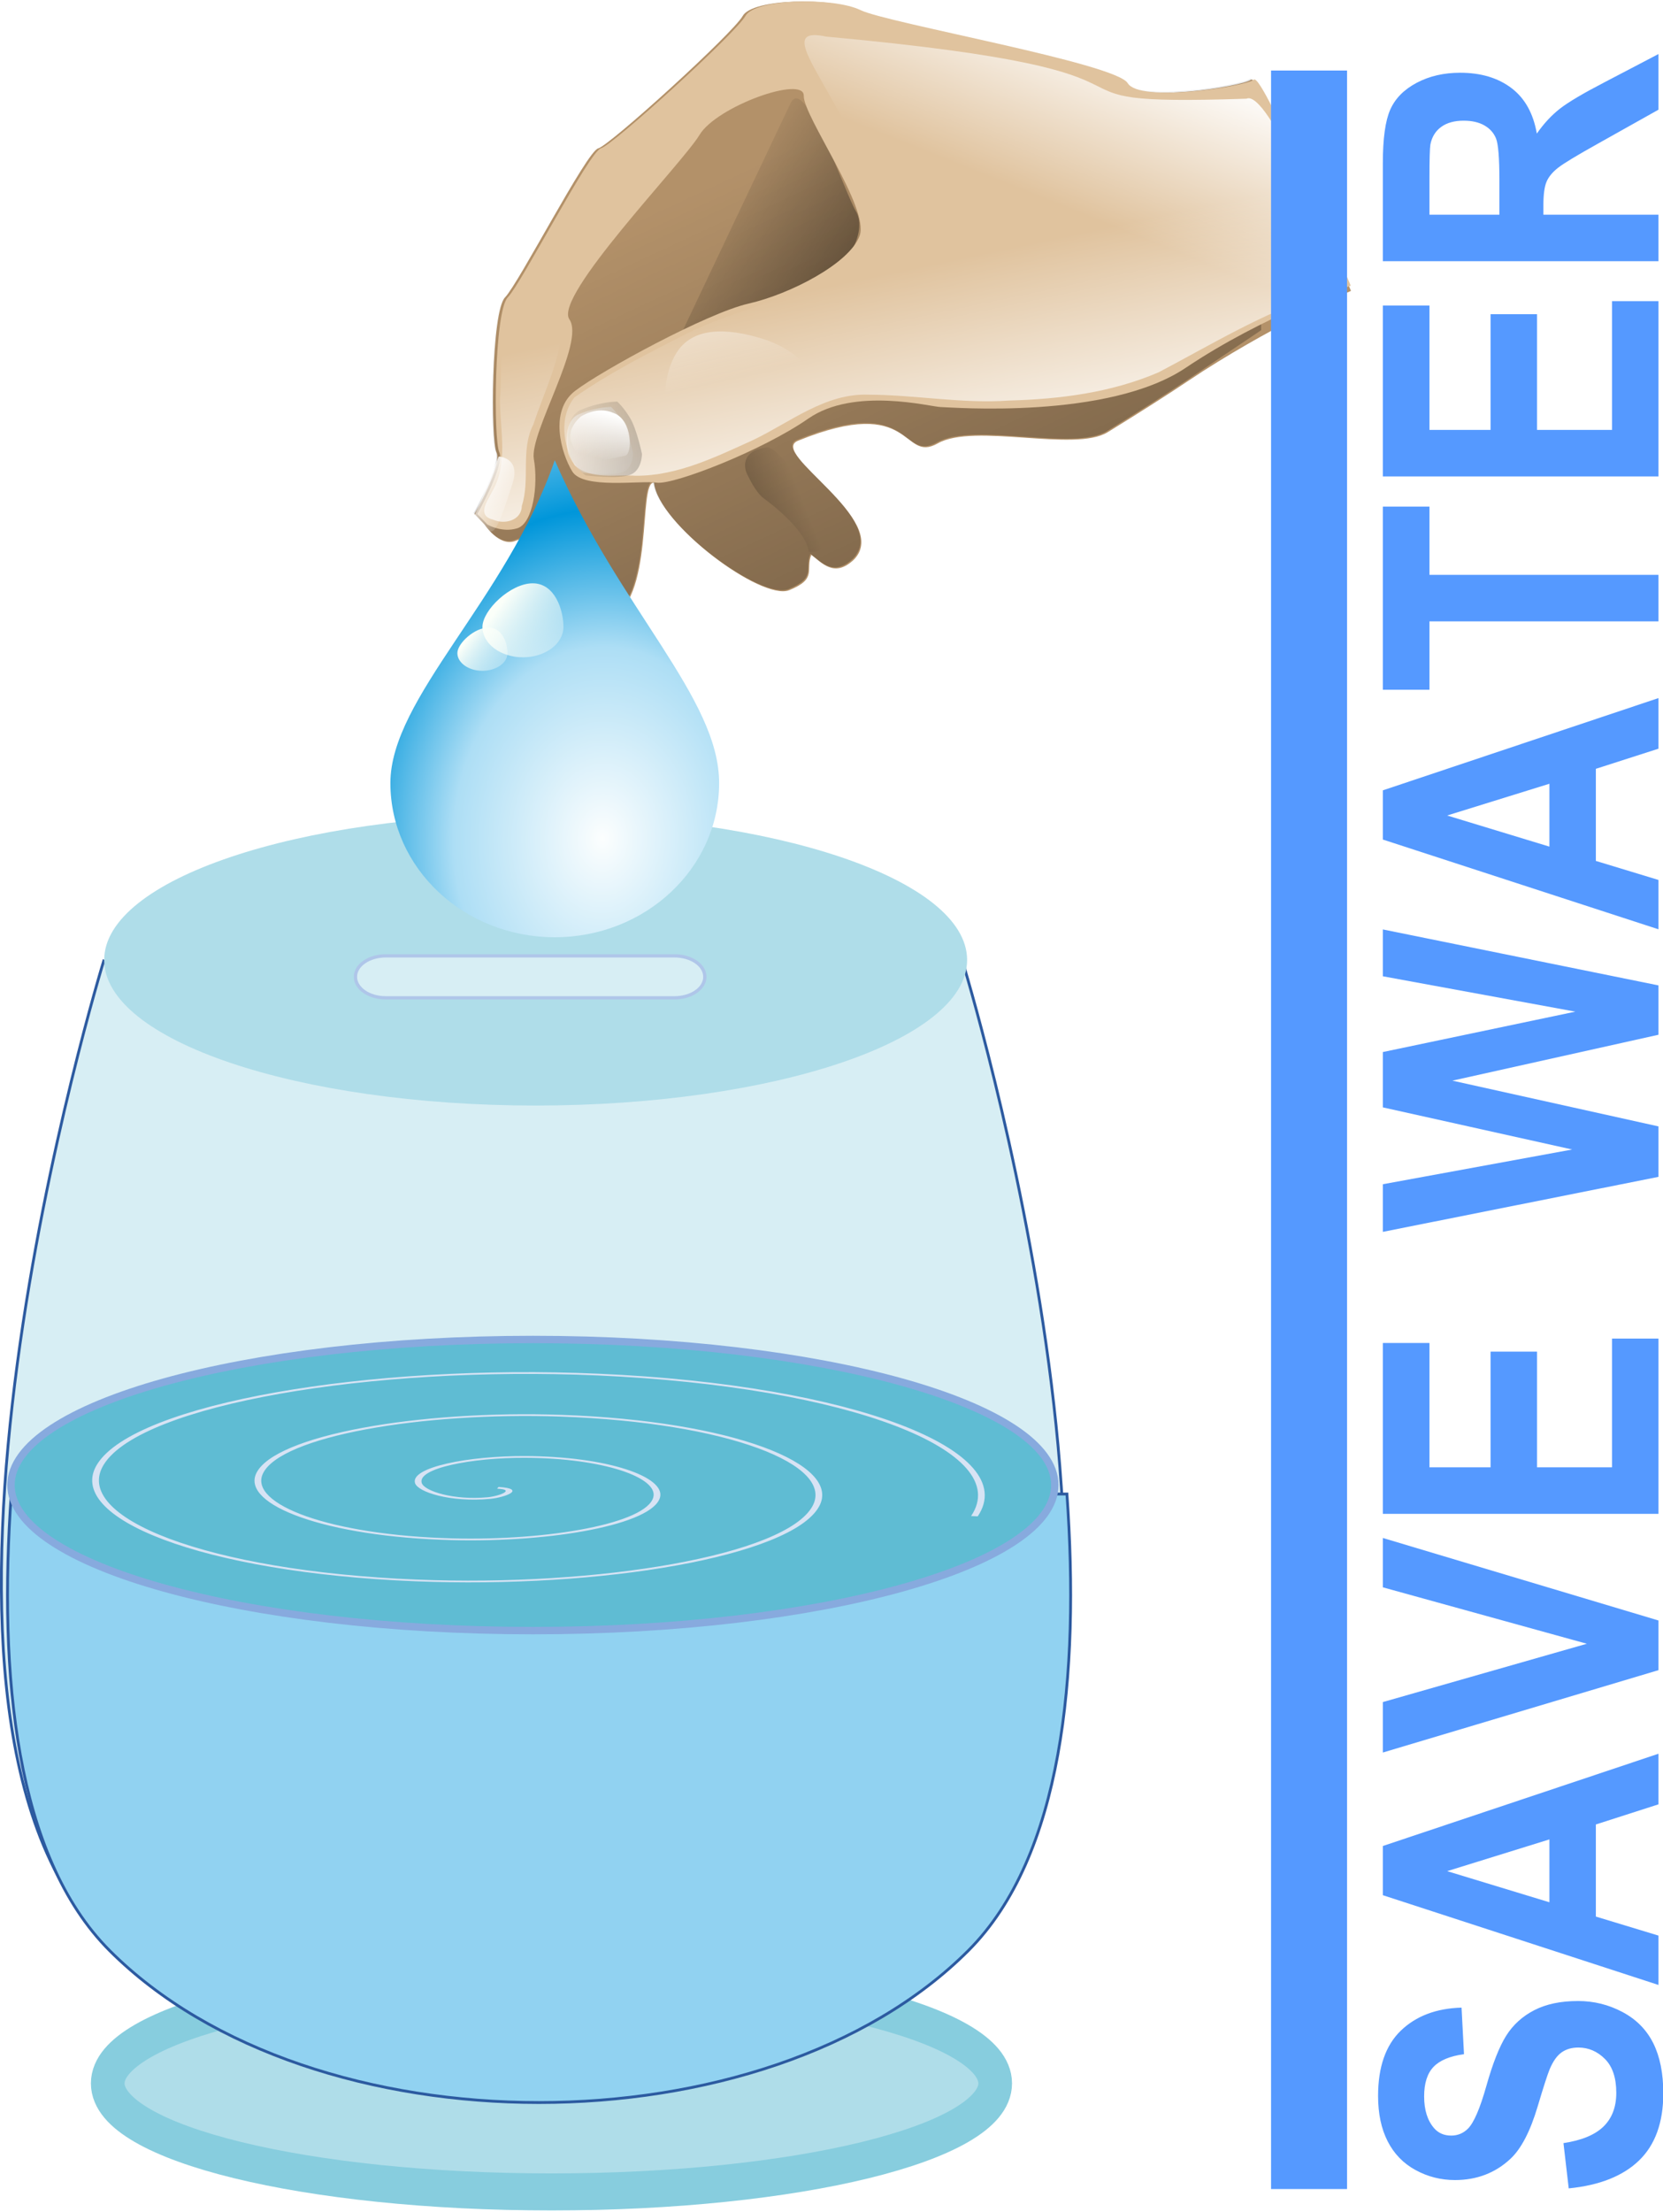
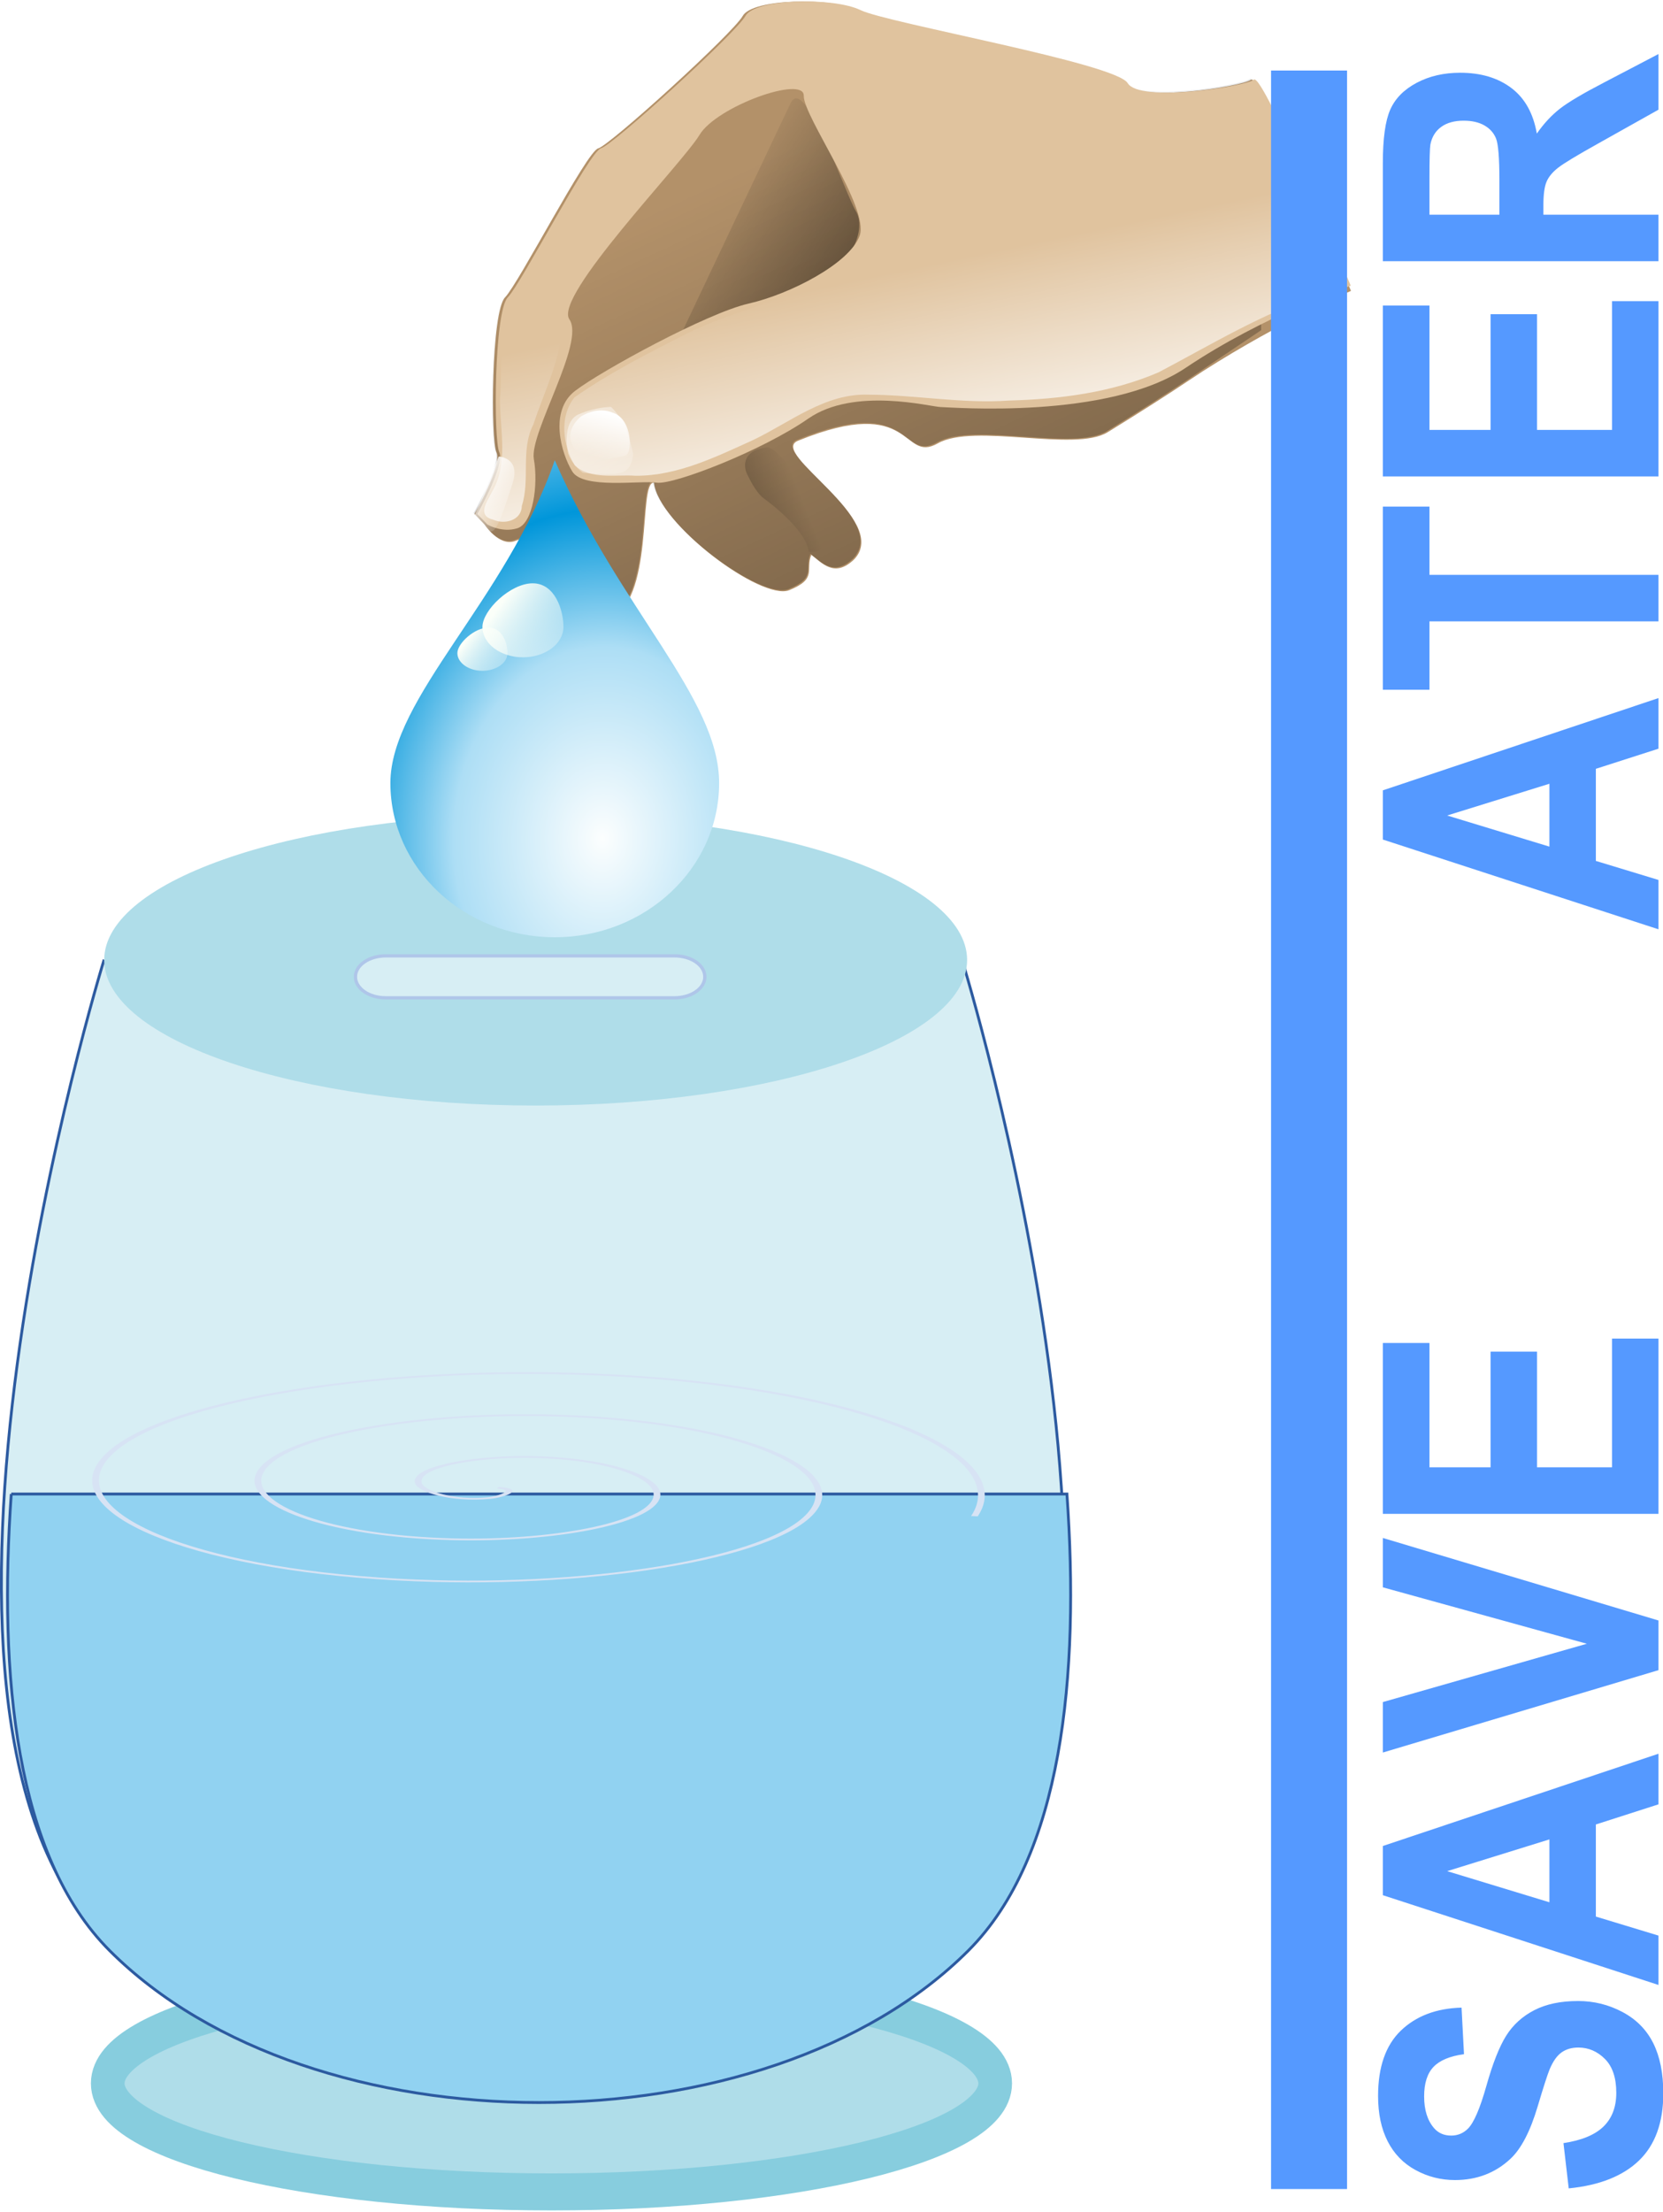
<svg xmlns="http://www.w3.org/2000/svg" xmlns:xlink="http://www.w3.org/1999/xlink" id="svg2" viewBox="0 0 172.73 229.56" version="1.1">
  <defs id="defs4">
    <linearGradient id="linearGradient5010" y2="211.43" xlink:href="#linearGradient856" gradientUnits="userSpaceOnUse" x2="138.95" gradientTransform="matrix(.552 0 0 .623 -90.9 122.09)" y1="162.98" x1="125.06" />
    <linearGradient id="linearGradient856">
      <stop id="stop857" offset="0" stop-color="#fff" />
      <stop id="stop858" offset="1" stop-color="#fff" stop-opacity="0" />
    </linearGradient>
    <linearGradient id="linearGradient8752">
      <stop id="stop8754" offset="0" stop-color="#fbfff9" />
      <stop id="stop8756" offset="1" stop-color="#fbfff9" stop-opacity="0" />
    </linearGradient>
    <linearGradient id="linearGradient5024" y2="263.41" xlink:href="#linearGradient8752" gradientUnits="userSpaceOnUse" x2="303.57" gradientTransform="translate(-395.54 217.07) scale(.171)" y1="240.79" x1="273.14" />
    <linearGradient id="linearGradient5002" y2="184.49" xlink:href="#linearGradient874" gradientUnits="userSpaceOnUse" x2="157.54" gradientTransform="matrix(.643 0 0 .535 -90.9 122.09)" y1="216.63" x1="182.08" />
    <linearGradient id="linearGradient5004" y2="215.59" xlink:href="#linearGradient874" gradientUnits="userSpaceOnUse" x2="156.79" gradientTransform="matrix(.75 0 0 .459 -90.9 122.09)" y1="396.39" x1="155.27" />
    <linearGradient id="linearGradient5006" y2="194.83" xlink:href="#linearGradient856" gradientUnits="userSpaceOnUse" x2="214.13" gradientTransform="matrix(.606 0 0 .568 -90.9 122.09)" y1="170.87" x1="241.64" />
    <linearGradient id="linearGradient5008" y2="273.7" xlink:href="#linearGradient856" gradientUnits="userSpaceOnUse" x2="137.48" gradientTransform="matrix(.811 0 0 .424 -90.9 122.09)" y1="328.8" x1="112.3" />
    <linearGradient id="linearGradient874">
      <stop id="stop875" offset="0" stop-color="#000" stop-opacity=".469" />
      <stop id="stop878" offset="1" stop-color="#000" stop-opacity="0" />
    </linearGradient>
    <linearGradient id="linearGradient5012" y2="148.6" xlink:href="#linearGradient874" gradientUnits="userSpaceOnUse" x2="254.19" gradientTransform="matrix(.375 0 0 .917 -90.9 122.09)" y1="143.66" x1="220.4" />
    <linearGradient id="linearGradient5014" y2="187.31" xlink:href="#linearGradient874" gradientUnits="userSpaceOnUse" x2="131.07" gradientTransform="matrix(.552 0 0 .623 -90.9 122.09)" y1="212.1" x1="169.75" />
    <linearGradient id="linearGradient5016" y2="211.96" xlink:href="#linearGradient856" gradientUnits="userSpaceOnUse" x2="126.32" gradientTransform="matrix(.598 0 0 .575 -90.9 122.09)" y1="205.14" x1="132.57" />
    <linearGradient id="linearGradient5018" y2="202.38" xlink:href="#linearGradient856" gradientUnits="userSpaceOnUse" x2="114.25" gradientTransform="matrix(.563 0 0 .611 -90.9 122.09)" y1="193.47" x1="109.27" />
    <linearGradient id="linearGradient5020" y2="238" xlink:href="#linearGradient856" gradientUnits="userSpaceOnUse" x2="140.77" gradientTransform="matrix(.678 0 0 .507 -90.9 122.09)" y1="208.94" x1="148.85" />
    <linearGradient id="linearGradient5026" y2="263.41" xlink:href="#linearGradient8752" gradientUnits="userSpaceOnUse" x2="303.57" gradientTransform="matrix(.277 0 0 .293 -420.78 183.61)" y1="240.79" x1="273.14" />
    <radialGradient id="radialGradient5022" spreadMethod="reflect" gradientUnits="userSpaceOnUse" cy="399.46" cx="497.16" gradientTransform="matrix(.332 .007 -.009 .427 -496.73 105.51)" r="80">
      <stop id="stop9149" offset="0" stop-color="#fcfefe" />
      <stop id="stop9155" offset=".582" stop-color="#addef5" />
      <stop id="stop9151" offset="1" stop-color="#0096da" />
    </radialGradient>
    <filter id="filter4348" height="1.201" width="1.183" color-interpolation-filters="sRGB" y="-.101" x="-.091">
      <feGaussianBlur id="feGaussianBlur4350" stdDeviation="5.012" />
    </filter>
  </defs>
  <g id="layer1" transform="translate(429.71 -97.84)">
    <g id="g4962">
      <g id="g4912">
        <path id="rect2985" d="M-418.94 197.59c43.499 18.644 64.341 6.607 89.191 0 0 0 23.912 77.538 0 101.45-21.023 21.023-68.169 21.023-89.191 0-23.912-23.912 0-101.45 0-101.45z" fill-rule="evenodd" stroke="#2c5aa0" stroke-width=".292" fill="#d7eef4" />
        <path id="path3090" d="M-329.26 197.48c0 8.345-20.064 15.109-44.814 15.109s-44.814-6.765-44.814-15.109c0-8.345 20.064-15.109 44.814-15.109s44.814 6.765 44.814 15.109z" fill-rule="evenodd" fill="#afdde9" />
        <path id="rect3760" d="M-389.63 197.05h29.967c1.752 0 3.162.972 3.162 2.18s-1.41 2.18-3.162 2.18h-29.967c-1.752 0-3.162-.972-3.162-2.18s1.41-2.18 3.162-2.18z" fill-rule="evenodd" stroke="#afc6e9" stroke-width=".342" fill="#d7eef4" />
        <g id="g4579" transform="translate(-70.927 -78.328)">
          <g id="g4468" transform="rotate(-25.327 -141.316 850.86) scale(.891)" fill-rule="evenodd">
            <path id="path844" d="M-30.364 245.5l-.539-1.617s5.39-3.772 5.39-5.389 6.466-15.09 8.622-15.898c2.156-.808 15.898-11.317 17.245-11.048 1.347.27 19.94-5.39 21.826-6.737 1.886-1.347 10.239 2.426 12.395 5.12 2.156 2.695 24.251 18.323 24.521 21.018.27 2.695 12.126 6.198 13.473 5.928 1.347-.27 0 27.215 0 27.215s-10.778-.27-21.557 1.348c-2.695.404-6.635.909-11.124 1.402-4.488.492-13.566-7.65-18.45-7.297-4.884.354.084-6.425-14.576-7.246-3.87-.293 5.953 13.04-.042 15.296-2.998.994-3.537-1.23-4.27-2.623-1.406 1.301-.513 2.825-4.083 2.623-3.436-.202-10.51-13.473-8.892-18.054-1.617-1.078-5.794 12.665-11.721 12.126-4.581-.808.134-12.665-5.929-12.934-1.886-.27-2.29-3.233-2.29-3.233z" stroke-width=".425" fill="#b39169" />
            <path id="path874" d="M22.881 216.38c2.978-2.436 1.244 12.19 1.493 14.628.248 2.438-3.284 5.672-8.06 5.672s-16.42-1.493-16.42-1.493l22.987-18.81z" stroke-width="1pt" fill="url(#linearGradient5002)" />
            <path id="path886" d="M-30.407 245.35l-.539-1.617s5.39-3.772 5.39-5.389 6.466-15.09 8.622-15.898c2.156-.808 15.898-11.317 17.245-11.048 1.347.27 19.94-5.39 21.826-6.737 1.886-1.347 10.239 2.426 12.395 5.12 2.156 2.695 24.251 18.323 24.521 21.018.27 2.695 12.126 6.198 13.473 5.928 1.347-.27-11.374 27.021-11.374 27.021s.595-.075-10.183 1.542c-2.695.404-6.635.91-11.124 1.402-4.488.493-13.566-7.65-18.45-7.296-4.884.353.084-6.425-14.576-7.246-3.87-.294 5.953 13.039-.042 15.296-2.998.993-3.537-1.23-4.27-2.623-1.406 1.3-.513 2.825-4.083 2.623-3.436-.202-10.51-13.473-8.892-18.054-1.617-1.078-5.794 12.665-11.721 12.126-4.581-.809.134-12.665-5.929-12.934-1.886-.27-2.29-3.234-2.29-3.234z" stroke-width=".425" fill="url(#linearGradient5004)" />
            <path id="path843" d="M-30.065 245.63l-.539-1.617s5.39-3.772 5.39-5.389 6.466-15.09 8.622-15.898c2.156-.808 15.898-11.317 17.245-11.048 1.347.27 19.94-5.39 21.826-6.737 1.886-1.347 10.239 2.426 12.395 5.12 2.156 2.695 24.251 18.323 24.521 21.018.27 2.695 12.126 6.198 13.473 5.928 1.347-.27-.069 26.528-.069 26.528s-10.71-1.199-21.488.418c-10.778 1.617-26.676-7.545-27.754-8.084-1.078-.539-8.084-6.467-14.55-5.389-6.468 1.078-17.516.27-19.133-.808-1.617-1.078-8.084-2.964-8.353-5.39-.27-2.424.539-7.544 4.311-8.353 3.773-.808 17.784-1.616 22.635-.538 4.85 1.077 12.665.808 15.09-1.617 2.425-2.425 0-15.36 1.078-17.515 1.078-2.156-9.7-3.234-12.934-1.078s-23.443 9.7-22.904 12.934c.54 3.233-9.898 9.97-10.706 12.934-.808 2.964-3.305 6.736-5.192 6.467-1.886-.27-2.964-1.886-2.964-1.886z" stroke-width=".425" fill="#e0c39e" />
-             <path id="path855" d="M29.93 211.14c-7.762-5.97 4.414 18.399-9.369 29.489-7.812 5.716 47.336 21.264 50.004 19.168 2.668-2.096 3.24-21.15.572-21.15-26.289-11.401-.886-3.694-41.207-27.507z" stroke-width=".425" fill="url(#linearGradient5006)" />
            <path id="path1159" d="M20.229 210.28c-6.64.469-13.244 1.351-19.869 1.998-6.05 3.356-11.649 7.468-17.303 11.438-2.507 2.641-3.773 6.21-5.556 9.348-1.543 3.247-2.288 7.197-5.432 9.338-1.064.819-2.828 1.751-1.273 3.02.955 1.105 2.945 1.485 3.704-.05 2.216-2.361 2.616-5.953 5.258-7.982 2.754-2.877 6.001-5.413 7.969-8.867.35-3.242 3.856-4.236 6.215-5.736 6.09-3.47 12.615-6.174 18.955-9.17 3.673-.311 7.47-.786 10.994.611 1.94 1.14.778 3.668 1.016 5.493.062 4.426.618 8.952-.462 13.288-1.191 2.162-3.685 2.687-5.917 3.064-5.99 1.018-12.009-.728-18.029-.61-5.024.139-10.11.278-15.06 1.12-2.579 1.274-3.6 4.447-3.354 7.167.988 2.368 3.845 2.98 5.908 4.142 4.398 2.104 9.417 2.011 14.185 2.093 4.805-.025 9.932-1.35 14.422.996 4.896 2.339 9.37 5.624 14.474 7.606 5.42 2.391 11.172 4.27 17.136 4.487 6.936-.282 13.912-1.044 20.844-.147 1.29-.02 3.566 1.091 2.949-1.124.376-7.896.411-15.795.3-23.698-.995-1.389-2.991-.771-4.342-1.668-3.825-1.276-8.117-2.553-10.365-6.197-3.261-4.153-7.869-6.947-11.821-10.392-3.986-3.13-7.839-6.55-11.907-9.499-4.487-1.107-9.098-.274-13.64-.068z" stroke-width=".425" fill="url(#linearGradient5008)" />
            <path id="path877" d="M-18.025 242.18s.84-3.723 3.123-3.603c2.282.12 3.723.84 3.723.84s.36.841.48 2.162c.12 1.322-.48 3.844-.48 3.844s-.72 1.561-2.042 1.441-4.203-1.922-4.203-1.922-.721-1.2-.6-2.762z" stroke-width=".425" fill="url(#linearGradient5010)" />
            <path id="path849" d="M2.424 264.52c5.076 3.162 2.598-12.541.803-13.077-3.15-1.026-3.427 1.35-3.414 1.761.014.41-.034 2.419.561 3.49.595 1.072 2.856 5.54 2.05 7.826z" stroke-width=".425" fill="url(#linearGradient5012)" />
-             <path id="path852" d="M-17.939 242.26s.943-4.177 3.503-4.042c2.56.135 4.177.943 4.177.943s.404.943.539 2.425-.54 4.312-.54 4.312-.808 1.751-2.29 1.616c-1.482-.134-4.715-2.155-4.715-2.155s-.809-1.348-.674-3.1z" stroke-width=".425" fill="url(#linearGradient5014)" />
            <path id="path853" d="M-17.131 244.04l4.985 1.213c.905.22 2.58-3.391.961-5.044-1.408-1.653-3.656-1.289-3.656-1.289s-2.29.54-2.29 2.425v2.695z" stroke-width=".425" fill="url(#linearGradient5016)" />
            <path id="path854" d="M-25.484 239.03s2.29 1.213.135 3.503-3.907 4.177-4.581 4.042c-.674-.135-2.021-1.886-1.213-2.425.809-.54 5.659-5.12 5.659-5.12z" stroke-width=".425" fill="url(#linearGradient5018)" />
-             <path id="path888" d="M8.633 240.22c-2.85-2.744-6.78-5.387-10.157-3.276-3.378 2.11-5.7 7.81-2.956 10.344 2.745 2.533 11.043 1.494 13.998.228 2.956-1.478 1.753-4.551-.885-7.296z" stroke-width="1pt" fill="url(#linearGradient5020)" />
          </g>
          <g id="g4568" transform="translate(39.07 -16.346)">
            <path id="path9069" d="M-323.16 273.79c0 8.835-7.648 16.005-17.072 16.005s-17.072-7.17-17.072-16.005c0-8.835 12.084-19.077 17.072-33.504 6.76 15.469 17.072 24.67 17.072 33.504z" fill="url(#radialGradient5022)" />
            <path id="path9084" d="M-345.14 260.3c0 1.016-1.166 1.84-2.603 1.84-1.437 0-2.603-.824-2.603-1.84s1.795-2.648 3.231-2.648 1.975 1.632 1.975 2.648z" fill="url(#linearGradient5024)" />
            <path id="path9082" d="M-339.33 257.59c0 1.738-1.885 3.149-4.207 3.149s-4.207-1.41-4.207-3.149c0-1.738 2.9-4.531 5.223-4.531s3.191 2.793 3.191 4.531z" fill="url(#linearGradient5026)" />
          </g>
        </g>
        <path id="path4352" d="M-453.41 459.76c0 8.092-29.52 14.652-65.935 14.652s-65.935-6.56-65.935-14.652c0-8.092 29.52-14.652 65.935-14.652s65.935 6.56 65.935 14.652z" transform="matrix(.699 0 0 .769 -9.409 -39.473)" stroke="#87cdde" stroke-linecap="round" stroke-width="5" fill="#afdde9" />
        <path id="path4331" d="M-428.54 252.91c-1.326 18.782.421 37.596 10.219 47.394 21.023 21.023 68.163 21.023 89.186 0 9.798-9.798 11.57-28.612 10.244-47.394h-109.65z" fill-rule="evenodd" stroke="#2c5aa0" stroke-width=".292" fill="#91d2f1" />
-         <path id="path4329" d="M-320.15 251.98c0 8.345-24.27 15.109-54.209 15.109s-54.209-6.765-54.209-15.109c0-8.345 24.27-15.109 54.209-15.109s54.209 6.765 54.209 15.109z" fill-rule="evenodd" stroke="#87aade" stroke-width=".769" fill="#5fbcd3" />
        <path id="path4338" d="M-800.99 316.49c3.55.816.651 5.19-1.357 5.902-5.442 1.93-10.042-3.708-10.447-8.615-.723-8.778 7.694-15.13 15.873-14.991 12.004.202 20.315 11.715 19.536 23.132-1.038 15.217-15.746 25.54-30.39 24.08-18.428-1.836-30.785-19.781-28.626-37.647 2.615-21.64 23.82-36.041 44.907-33.171 24.85 3.382 41.304 27.859 37.716 52.165-4.142 28.063-31.899 46.57-59.423 42.26-31.275-4.897-51.842-35.938-46.806-66.681 5.65-34.488 39.981-57.115 73.94-51.351 37.701 6.4 62.391 44.022 55.896 81.198" transform="matrix(.699 0 0 .181 181.89 194.98)" filter="url(#filter4348)" stroke="#d7e3f4" stroke-width="1" fill="none" />
        <g id="text4679" transform="matrix(0 -.914 1.094 0 0 0)" fill="#59f">
          <path id="path4944" d="M-355.56-243.85l5.141-.5c.31 1.726.937 2.993 1.883 3.802.946.81 2.223 1.214 3.83 1.214 1.7 0 2.983-.36 3.846-1.08.863-.72 1.294-1.562 1.294-2.526 0-.619-.181-1.145-.544-1.58-.363-.434-.997-.812-1.901-1.133-.62-.214-2.03-.595-4.23-1.142-2.833-.703-4.82-1.565-5.963-2.589-1.607-1.44-2.41-3.195-2.41-5.266 0-1.332.378-2.579 1.134-3.74.755-1.16 1.844-2.043 3.266-2.65 1.422-.607 3.139-.91 5.15-.91 3.285 0 5.757.72 7.417 2.16 1.66 1.44 2.532 3.361 2.615 5.765l-5.284.232c-.226-1.345-.71-2.311-1.454-2.9-.744-.59-1.86-.884-3.347-.884-1.536 0-2.738.315-3.606.946-.56.405-.84.946-.84 1.624 0 .62.263 1.149.786 1.589.667.56 2.285 1.143 4.856 1.75 2.57.606 4.471 1.234 5.703 1.883 1.232.648 2.196 1.535 2.892 2.66.696 1.124 1.044 2.513 1.044 4.167 0 1.5-.417 2.904-1.25 4.213-.833 1.31-2.01 2.282-3.534 2.919-1.523.636-3.421.955-5.694.955-3.308 0-5.85-.765-7.622-2.294s-2.833-3.758-3.178-6.685z" />
          <path id="path4946" d="M-306.2-235.33h-5.748l-2.285-5.944h-10.46l-2.16 5.944h-5.605l10.193-26.169h5.587zm-9.729-10.353l-3.605-9.71-3.535 9.71z" />
          <path id="path4948" d="M-296.71-235.33l-9.354-26.169h5.73l6.623 19.368 6.408-19.368h5.605l-9.371 26.169z" />
          <path id="path4950" d="M-278.96-235.33v-26.169h19.404v4.427h-14.12v5.801h13.138v4.41h-13.138v7.122h14.62v4.409z" />
-           <path id="path4952" d="M-240.69-235.33l-6.248-26.169h5.409l3.945 17.976 4.784-17.976h6.283l4.588 18.279 4.016-18.279h5.32l-6.355 26.169h-5.605l-5.212-19.564-5.195 19.564z" />
          <path id="path4954" d="M-186.32-235.33h-5.748l-2.285-5.944h-10.46l-2.16 5.944h-5.605l10.193-26.169h5.587zm-9.729-10.353l-3.605-9.71-3.535 9.71z" />
          <path id="path4956" d="M-177.61-235.33v-21.742h-7.765v-4.427h20.796v4.427h-7.747v21.742z" />
          <path id="path4958" d="M-161.15-235.33v-26.169h19.404v4.427h-14.12v5.801h13.138v4.41h-13.138v7.122h14.62v4.409z" />
          <path id="path4960" d="M-136.71-235.33v-26.169h11.121c2.797 0 4.829.235 6.096.705 1.267.47 2.282 1.306 3.043 2.508.762 1.202 1.143 2.577 1.143 4.124 0 1.963-.577 3.585-1.732 4.864-1.154 1.28-2.88 2.085-5.176 2.419 1.142.666 2.085 1.398 2.829 2.195.744.798 1.746 2.214 3.008 4.249l3.195 5.105h-6.32l-3.82-5.694c-1.356-2.035-2.284-3.318-2.784-3.847-.5-.53-1.03-.893-1.589-1.089-.559-.196-1.445-.295-2.66-.295h-1.07v10.925zm5.284-15.102h3.91c2.534 0 4.117-.107 4.747-.321.631-.215 1.125-.583 1.482-1.107s.536-1.178.536-1.964c0-.88-.236-1.591-.706-2.133-.47-.541-1.133-.883-1.99-1.026-.428-.06-1.714-.09-3.856-.09h-4.123z" />
        </g>
        <path id="rect4683" fill="#59f" d="M-297.69 105.16h7.893v219.89h-7.893z" />
      </g>
    </g>
  </g>
  <style id="style26" type="text/css" />
</svg>